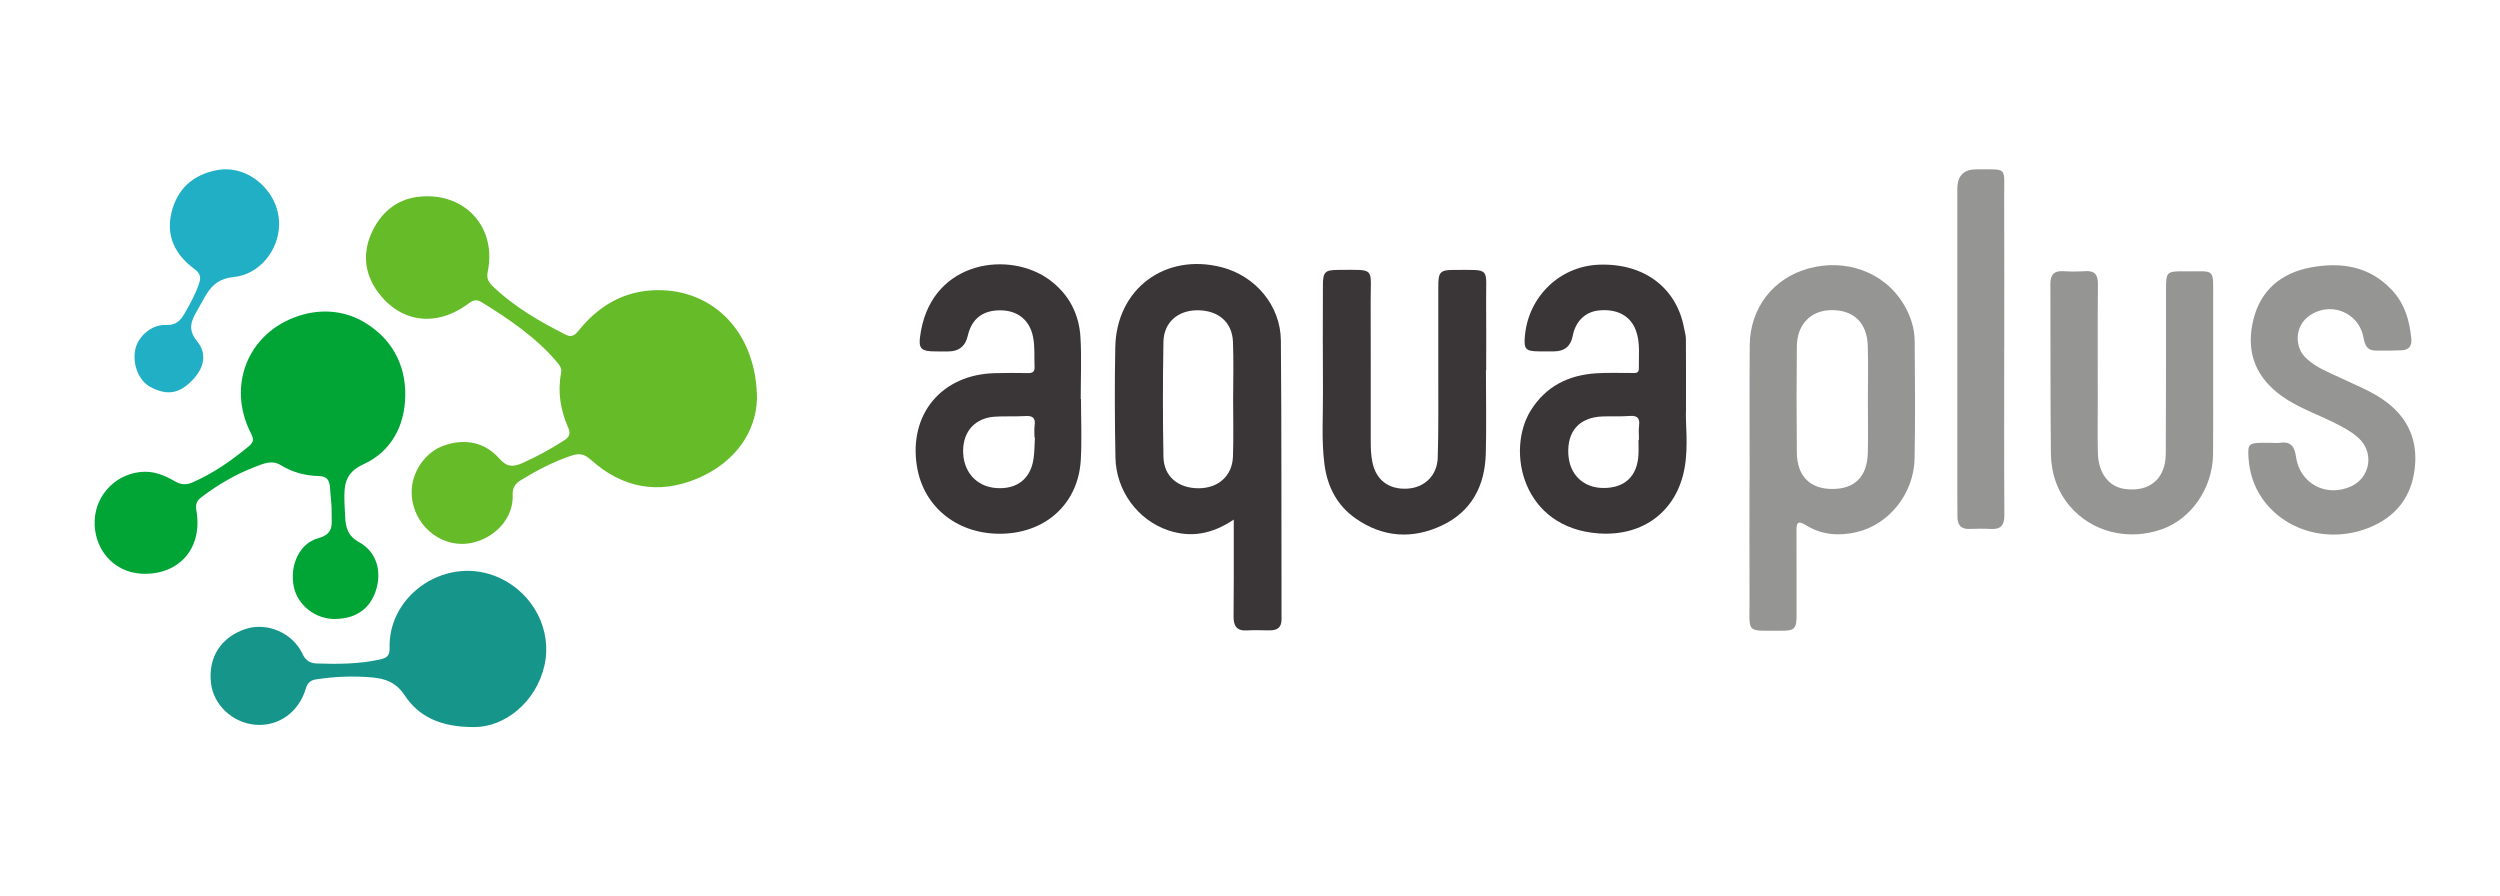
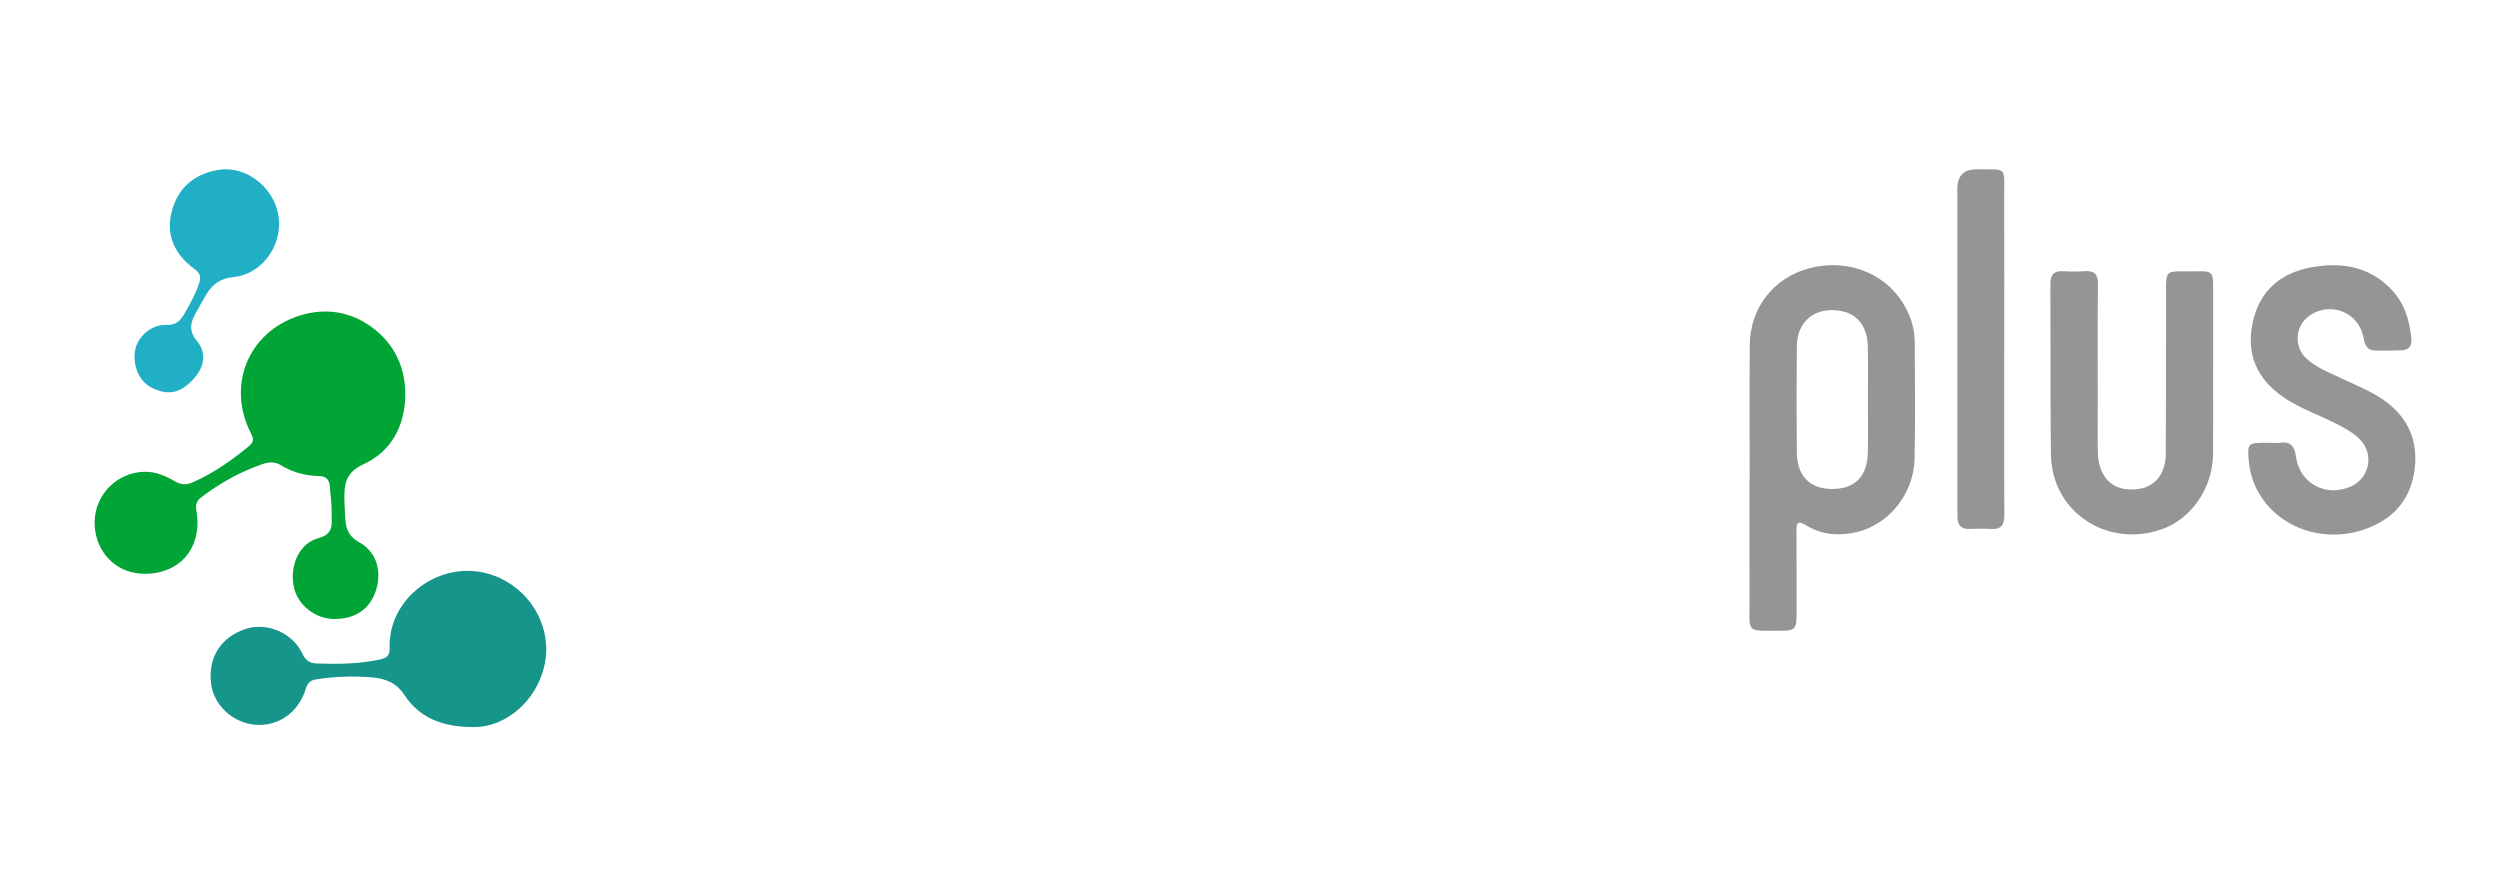
<svg xmlns="http://www.w3.org/2000/svg" width="251" height="90" viewBox="0 0 251 90" fill="none">
-   <path d="M75.994 40.154C75.878 43.299 73.888 46.423 69.973 48.06C66.115 49.675 62.469 48.992 59.339 46.174C58.708 45.606 58.202 45.473 57.404 45.737C55.592 46.335 53.934 47.208 52.317 48.195C51.723 48.557 51.445 48.972 51.471 49.684C51.579 52.628 48.766 54.656 46.298 54.608C43.525 54.553 41.275 52.13 41.33 49.302C41.367 47.339 42.723 45.36 44.59 44.724C46.706 44.004 48.671 44.38 50.165 46.071C50.913 46.918 51.55 46.888 52.437 46.495C53.903 45.844 55.299 45.078 56.646 44.212C57.161 43.88 57.314 43.55 57.058 42.965C56.285 41.202 55.962 39.366 56.335 37.449C56.414 37.046 56.247 36.742 56.008 36.456C53.861 33.894 51.136 32.054 48.323 30.319C47.666 29.915 47.249 30.327 46.77 30.666C43.705 32.824 40.225 32.359 37.995 29.397C36.512 27.428 36.356 25.211 37.471 23.039C38.451 21.134 40.041 19.902 42.28 19.73C46.761 19.383 49.863 22.847 48.974 27.25C48.844 27.885 48.98 28.258 49.412 28.677C51.574 30.777 54.142 32.261 56.808 33.608C57.468 33.942 57.788 33.569 58.158 33.114C60.167 30.652 62.706 29.177 65.951 29.131C71.629 29.05 76.016 33.392 76.003 40.156L75.994 40.154Z" fill="#66BB29" />
  <path d="M33.604 62.149C31.643 62.151 29.868 60.746 29.494 58.895C29.073 56.815 30.011 54.549 31.976 54.029C33.619 53.595 33.266 52.46 33.297 51.55C33.325 50.712 33.181 49.823 33.13 48.957C33.089 48.21 32.81 47.811 32.026 47.795C30.657 47.767 29.364 47.424 28.197 46.704C27.276 46.137 26.382 46.58 25.589 46.881C23.657 47.617 21.871 48.666 20.22 49.919C19.797 50.24 19.604 50.572 19.713 51.205C20.419 55.269 17.742 57.823 14.133 57.594C11.386 57.421 9.401 55.11 9.504 52.279C9.602 49.568 11.806 47.429 14.49 47.365C15.658 47.337 16.651 47.8 17.595 48.341C18.219 48.699 18.754 48.686 19.341 48.428C21.424 47.518 23.263 46.228 25.004 44.783C25.506 44.366 25.469 44.048 25.193 43.506C22.746 38.709 24.904 33.387 29.976 31.718C32.177 30.993 34.465 31.157 36.408 32.257C39.208 33.843 40.739 36.465 40.691 39.724C40.645 42.764 39.271 45.342 36.498 46.608C34.607 47.47 34.548 48.732 34.581 50.301C34.592 50.81 34.631 51.316 34.653 51.825C34.699 52.92 34.885 53.794 36.06 54.44C37.817 55.407 38.358 57.362 37.747 59.27C37.148 61.136 35.705 62.14 33.608 62.142L33.604 62.149Z" fill="#00A535" />
  <path d="M47.578 72.997C44.23 73.006 42.032 71.941 40.628 69.808C39.774 68.512 38.689 68.138 37.403 68.018C35.519 67.844 33.622 67.922 31.742 68.208C31.188 68.293 30.879 68.549 30.708 69.125C29.996 71.537 27.912 72.986 25.577 72.759C23.311 72.539 21.438 70.76 21.184 68.59C20.88 66.001 22.192 63.952 24.67 63.144C26.804 62.448 29.371 63.526 30.362 65.633C30.692 66.333 31.115 66.589 31.845 66.615C33.957 66.687 36.047 66.665 38.135 66.215C38.921 66.045 39.136 65.772 39.116 65.017C38.976 59.641 44.949 55.616 50.174 58.03C53.554 59.593 55.463 63.258 54.663 66.811C53.83 70.507 50.658 73.023 47.578 72.999V72.997Z" fill="#16958A" />
  <path d="M28.021 22.518C28.006 25.135 26.038 27.564 23.462 27.813C22.123 27.942 21.328 28.544 20.703 29.581C20.366 30.14 20.066 30.72 19.737 31.286C19.154 32.29 18.865 33.141 19.792 34.267C20.822 35.516 20.491 36.948 19.319 38.166C18 39.536 16.791 39.737 15.119 38.864C13.949 38.253 13.276 36.605 13.581 35.094C13.844 33.791 15.202 32.565 16.657 32.628C17.722 32.674 18.158 32.137 18.583 31.386C19.117 30.441 19.645 29.5 19.989 28.455C20.206 27.798 20.101 27.44 19.518 27.007C17.612 25.6 16.635 23.72 17.22 21.328C17.801 18.951 19.389 17.526 21.805 17.078C24.941 16.498 28.043 19.233 28.023 22.52L28.021 22.518Z" fill="#21AFC5" />
-   <path d="M123.872 52.163C121.696 53.632 119.556 54.014 117.271 53.239C114.234 52.211 112.052 49.267 111.991 45.947C111.923 42.247 111.903 38.543 111.975 34.843C112.092 28.991 117.001 25.355 122.682 26.837C126.052 27.717 128.569 30.679 128.6 34.193C128.681 43.52 128.639 52.846 128.666 62.173C128.668 62.994 128.254 63.276 127.533 63.286C126.768 63.297 126.001 63.236 125.241 63.293C124.168 63.372 123.837 62.856 123.85 61.87C123.881 59.257 123.868 56.644 123.87 54.032C123.87 53.49 123.87 52.947 123.87 52.166L123.872 52.163ZM123.806 40.182C123.806 38.224 123.87 36.262 123.789 34.309C123.708 32.331 122.303 31.15 120.224 31.152C118.254 31.152 116.844 32.368 116.809 34.328C116.741 38.172 116.738 42.018 116.809 45.862C116.844 47.837 118.292 49.033 120.358 49.022C122.325 49.011 123.719 47.776 123.789 45.84C123.859 43.956 123.804 42.068 123.806 40.182Z" fill="#3A3536" />
  <path d="M175.665 48.16C175.665 43.659 175.637 39.16 175.674 34.66C175.705 30.916 178.04 27.919 181.581 26.952C185.301 25.937 189.1 27.304 191.032 30.388C191.775 31.573 192.228 32.883 192.237 34.286C192.263 38.204 192.303 42.127 192.224 46.042C192.154 49.568 189.647 52.682 186.37 53.433C184.615 53.835 182.873 53.706 181.311 52.728C180.452 52.191 180.36 52.551 180.365 53.313C180.38 56.144 180.378 58.975 180.376 61.804C180.376 63.114 180.172 63.332 178.855 63.325C175.216 63.308 175.665 63.679 175.652 60.241C175.637 56.214 175.648 52.185 175.648 48.157H175.665V48.16ZM187.535 40.171C187.535 38.355 187.579 36.539 187.524 34.725C187.452 32.407 186.122 31.128 183.898 31.137C181.83 31.143 180.426 32.551 180.404 34.762C180.367 38.32 180.367 41.88 180.404 45.438C180.428 47.797 181.714 49.081 183.934 49.092C186.192 49.105 187.463 47.867 187.527 45.508C187.573 43.729 187.535 41.95 187.535 40.169V40.171Z" fill="#959593" />
-   <path d="M108.532 40.073C108.532 42.105 108.626 44.142 108.512 46.167C108.271 50.469 105.127 53.42 100.75 53.582C96.27 53.748 92.736 51.002 92.061 46.828C91.213 41.59 94.55 37.591 99.878 37.467C100.969 37.441 102.064 37.432 103.156 37.458C103.644 37.469 103.894 37.375 103.87 36.812C103.824 35.799 103.92 34.782 103.708 33.776C103.357 32.128 102.181 31.172 100.454 31.157C98.671 31.141 97.553 32.008 97.166 33.708C96.925 34.759 96.271 35.284 95.205 35.284C94.841 35.284 94.478 35.284 94.112 35.284C92.322 35.291 92.142 35.026 92.468 33.213C93.743 26.128 101.407 25.132 105.406 28.122C107.331 29.563 108.344 31.53 108.479 33.874C108.598 35.934 108.504 38.006 108.504 40.073C108.512 40.073 108.523 40.073 108.532 40.073ZM103.9 43.925C103.89 43.925 103.876 43.925 103.865 43.923C103.865 43.526 103.819 43.12 103.876 42.731C103.99 41.957 103.684 41.721 102.926 41.771C101.913 41.839 100.89 41.767 99.878 41.834C97.915 41.965 96.708 43.29 96.697 45.257C96.686 47.339 98.013 48.845 99.994 48.998C102.067 49.157 103.454 48.11 103.762 46.091C103.872 45.379 103.861 44.65 103.905 43.928L103.9 43.925Z" fill="#3A3536" />
-   <path d="M169.275 41.081C169.192 42.415 169.538 44.713 169.133 46.981C168.362 51.309 164.988 53.863 160.527 53.556C152.813 53.023 151.181 45.217 153.698 41.195C155.208 38.783 157.475 37.657 160.249 37.48C161.447 37.403 162.654 37.453 163.857 37.447C164.184 37.447 164.552 37.508 164.541 36.999C164.514 35.701 164.707 34.378 164.223 33.123C163.662 31.665 162.297 30.973 160.481 31.174C159.14 31.322 158.17 32.283 157.9 33.725C157.707 34.758 157.076 35.277 156.005 35.279C155.532 35.279 155.056 35.284 154.583 35.279C153.155 35.271 152.973 35.077 153.102 33.697C153.47 29.759 156.614 26.736 160.505 26.577C165.014 26.394 168.333 28.86 169.085 32.957C169.15 33.313 169.26 33.671 169.264 34.027C169.282 36.061 169.273 38.093 169.273 41.075L169.275 41.081ZM164.501 44.154C164.519 44.154 164.534 44.154 164.552 44.154C164.552 43.683 164.506 43.205 164.563 42.74C164.655 41.983 164.392 41.701 163.61 41.762C162.705 41.834 161.789 41.778 160.88 41.812C158.562 41.904 157.32 43.303 157.462 45.632C157.587 47.664 158.982 48.991 161 48.994C163.128 48.996 164.379 47.817 164.499 45.676C164.528 45.169 164.503 44.661 164.503 44.154H164.501Z" fill="#3A3536" />
-   <path d="M149.188 37.171C149.188 39.967 149.249 42.765 149.173 45.559C149.083 48.761 147.762 51.346 144.767 52.758C141.785 54.163 138.819 53.958 136.086 52.04C134.233 50.737 133.267 48.851 132.978 46.637C132.658 44.18 132.846 41.704 132.826 39.236C132.798 35.713 132.813 32.19 132.82 28.667C132.822 27.292 133.015 27.1 134.408 27.098C138.166 27.089 137.596 26.807 137.614 30.28C137.638 35.001 137.611 39.722 137.622 44.444C137.622 45.094 137.66 45.756 137.787 46.391C138.15 48.215 139.452 49.172 141.316 49.058C143.025 48.953 144.294 47.746 144.348 45.952C144.434 43.23 144.401 40.506 144.405 37.782C144.412 34.768 144.405 31.753 144.405 28.739C144.405 27.292 144.6 27.095 146.029 27.1C149.747 27.111 149.173 26.779 149.208 30.308C149.23 32.596 149.212 34.883 149.212 37.173C149.203 37.173 149.195 37.173 149.188 37.173V37.171Z" fill="#3A3536" />
  <path d="M228.048 44.463C228.339 44.463 228.637 44.498 228.922 44.456C230.024 44.294 230.379 44.869 230.517 45.859C230.896 48.579 233.586 49.98 236.09 48.811C237.867 47.979 238.351 45.702 237.043 44.233C236.483 43.603 235.757 43.186 235.017 42.782C232.916 41.634 230.569 40.968 228.659 39.438C226.214 37.48 225.522 34.95 226.253 32.038C226.989 29.103 229.064 27.405 231.969 26.857C234.999 26.287 237.856 26.7 240.117 29.085C241.432 30.474 241.927 32.189 242.098 34.036C242.166 34.767 241.817 35.145 241.107 35.171C240.233 35.203 239.359 35.219 238.485 35.197C237.683 35.177 237.436 34.695 237.302 33.931C236.829 31.25 233.766 30.148 231.667 31.851C230.442 32.844 230.35 34.802 231.481 35.911C232.519 36.93 233.873 37.401 235.148 38.013C236.686 38.75 238.286 39.353 239.664 40.416C241.857 42.105 242.742 44.323 242.444 47.001C242.122 49.878 240.56 51.89 237.858 52.977C233.849 54.588 229.334 53.32 227.062 49.948C226.255 48.749 225.844 47.405 225.749 45.964C225.66 44.591 225.778 44.471 227.171 44.456C227.463 44.454 227.754 44.456 228.045 44.456V44.46L228.048 44.463Z" fill="#959593" />
  <path d="M222.197 37.191C222.197 39.987 222.217 42.783 222.192 45.58C222.162 48.971 220.043 52.069 217.072 53.13C213.716 54.328 210.042 53.437 207.816 50.82C206.521 49.299 205.929 47.457 205.908 45.497C205.851 39.833 205.879 34.168 205.859 28.504C205.857 27.592 206.214 27.164 207.17 27.229C207.895 27.28 208.629 27.269 209.354 27.225C210.302 27.168 210.638 27.566 210.631 28.509C210.596 32.429 210.616 36.351 210.616 40.273C210.616 42.015 210.585 43.759 210.629 45.501C210.679 47.509 211.724 48.862 213.304 49.087C215.795 49.441 217.427 48.09 217.443 45.566C217.475 40.011 217.469 34.456 217.469 28.901C217.469 27.36 217.581 27.221 219.147 27.245C222.541 27.297 222.186 26.688 222.201 30.331C222.21 32.618 222.201 34.906 222.201 37.194H222.19L222.197 37.191Z" fill="#959593" />
  <path d="M201.222 35.038C201.222 40.593 201.202 46.148 201.239 51.7C201.246 52.744 200.88 53.169 199.848 53.108C199.158 53.067 198.463 53.076 197.771 53.106C196.866 53.148 196.518 52.694 196.529 51.853C196.535 51.345 196.516 50.836 196.516 50.33C196.516 39.874 196.516 29.419 196.516 18.964C196.516 17.65 197.154 16.997 198.43 17.004C201.634 17.023 201.206 16.666 201.219 19.789C201.239 24.872 201.226 29.954 201.226 35.038H201.222Z" fill="#959593" />
</svg>